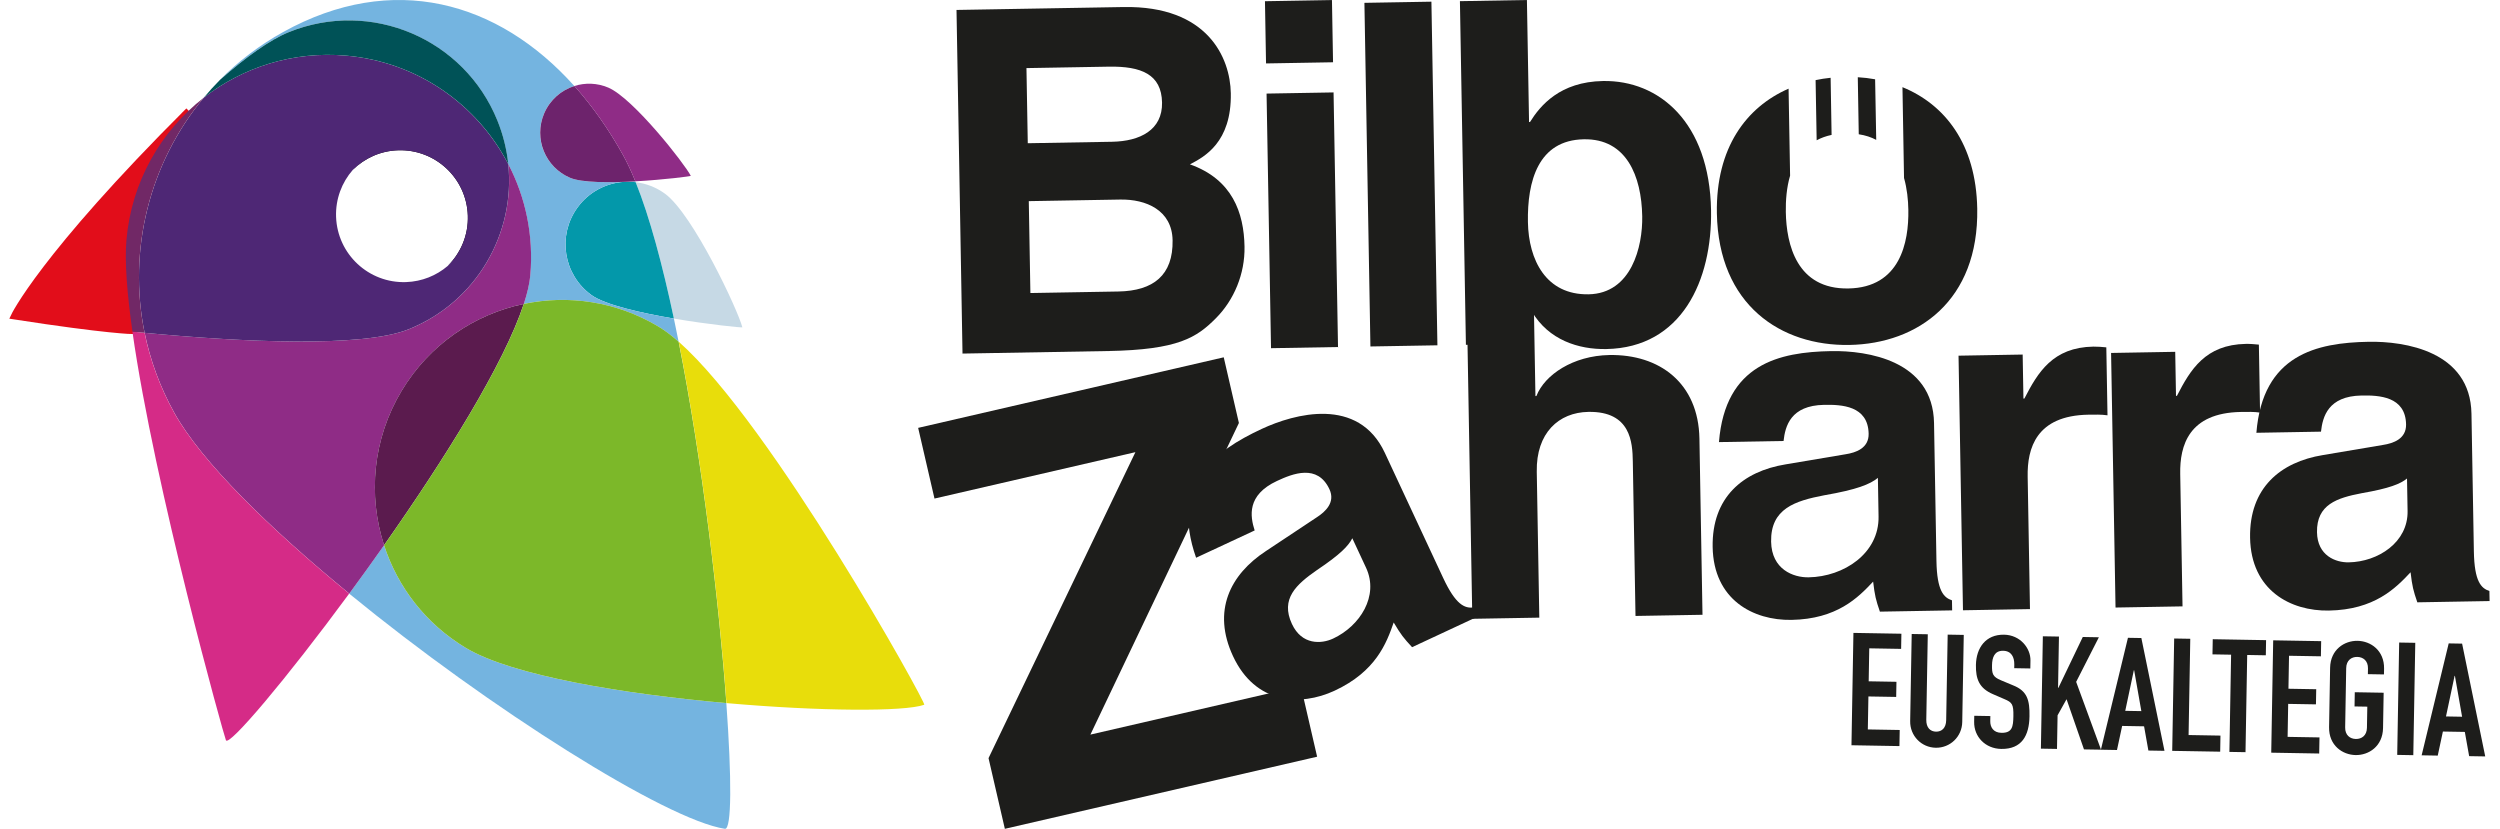
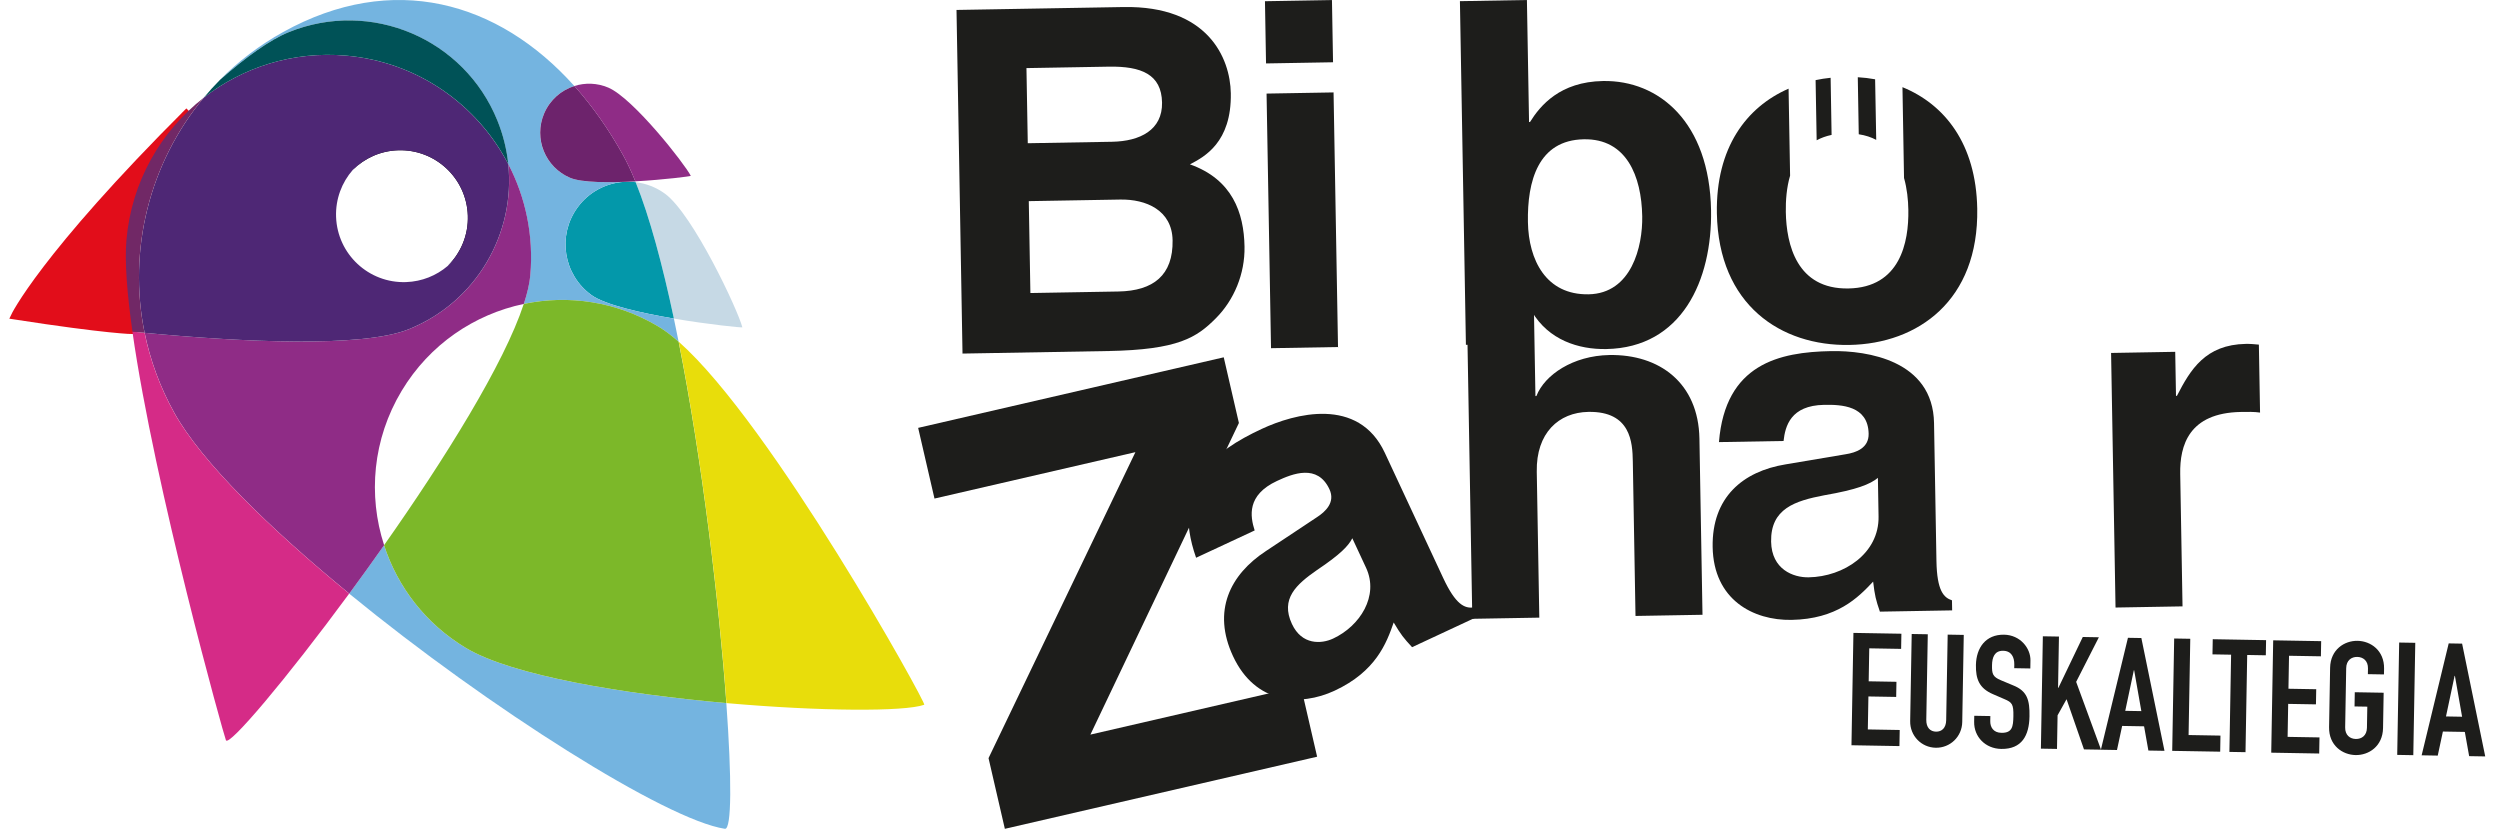
<svg xmlns="http://www.w3.org/2000/svg" width="184" height="61" viewBox="0 0 184 61" fill="none">
  <path d="M67.576 31.491L68.778 36.694L83.566 33.279L72.756 55.798L73.957 61.001L96.94 55.694L95.739 50.492L80.253 54.067L91.183 31.132L90.067 26.298L67.576 31.491Z" fill="#1D1D1B" />
  <path d="M101.924 33.33C99.974 29.147 95.257 30.452 92.862 31.569C89.383 33.191 86.117 35.608 88.033 41.05L92.343 39.041C92.009 37.992 91.752 36.44 93.987 35.398C95.136 34.862 96.969 34.124 97.847 36.008C98.294 36.966 97.566 37.655 96.908 38.078L93.169 40.56C90.521 42.3 89.203 44.975 90.751 48.296C92.389 51.808 95.676 52.024 98.231 50.833C101.264 49.419 102.045 47.344 102.576 45.814C103.118 46.727 103.301 46.953 103.929 47.632L108.75 45.384L108.437 44.714C107.805 44.775 107.149 44.536 106.212 42.525L101.924 33.33ZM100.542 41.787C101.51 43.862 100.095 46.077 98.115 47C97.253 47.402 95.816 47.489 95.087 45.925C94.224 44.073 95.403 43.017 96.929 41.956C98.647 40.805 99.247 40.175 99.53 39.615L100.542 41.787Z" fill="#1D1D1B" />
  <path d="M125.078 32.286C125.006 28.165 122.115 26.066 118.451 26.13C115.775 26.177 113.686 27.587 113.079 29.148L113.008 29.149L112.851 20.167L107.92 20.253L108.362 45.544L113.293 45.458L113.106 34.715C113.056 31.861 114.721 30.353 116.905 30.315C120.039 30.26 120.15 32.583 120.175 33.957L120.373 45.334L125.304 45.248L125.078 32.286Z" fill="#1D1D1B" />
  <path d="M138.262 38.013L138.213 35.171C137.636 35.641 136.682 36.034 134.265 36.452C132.099 36.866 130.312 37.441 130.354 39.864C130.39 41.912 131.988 42.511 133.116 42.491C135.707 42.446 138.31 40.728 138.262 38.013ZM142.345 31.136L142.522 41.28C142.561 43.499 143.063 43.984 143.665 44.184L143.678 44.924L138.36 45.017C138.062 44.142 137.987 43.861 137.863 42.806C136.756 43.988 135.198 45.565 131.852 45.624C129.034 45.673 126.119 44.138 126.051 40.264C125.987 36.6 128.279 34.693 131.406 34.18L135.832 33.434C136.605 33.315 137.551 32.981 137.532 31.925C137.495 29.846 135.521 29.775 134.253 29.797C131.788 29.84 131.392 31.362 131.27 32.456L126.515 32.539C126.978 26.788 130.944 25.908 134.783 25.841C137.425 25.795 142.265 26.521 142.345 31.136Z" fill="#1D1D1B" />
-   <path d="M144.475 44.916L149.406 44.83L149.236 35.074C149.2 32.995 149.862 30.587 153.702 30.521C154.159 30.513 154.687 30.503 155.112 30.567L155.025 25.565C154.707 25.535 154.389 25.506 154.072 25.511C151.078 25.563 149.983 27.415 148.995 29.334L148.925 29.335L148.868 26.095L144.148 26.178L144.475 44.916Z" fill="#1D1D1B" />
  <path d="M155.703 44.715L160.634 44.629L160.464 34.873C160.428 32.794 161.091 30.387 164.929 30.32C165.387 30.311 165.915 30.302 166.34 30.366L166.253 25.364C165.935 25.334 165.617 25.304 165.3 25.31C162.306 25.362 161.211 27.213 160.223 29.133L160.153 29.135L160.096 25.894L155.376 25.977L155.703 44.715Z" fill="#1D1D1B" />
-   <path d="M181.9 30.449C181.819 25.835 176.979 25.109 174.338 25.155C170.499 25.222 166.533 26.102 166.07 31.853L170.825 31.77C170.946 30.675 171.343 29.154 173.808 29.11C175.076 29.088 177.05 29.16 177.087 31.238C177.105 32.295 176.16 32.629 175.387 32.747L170.961 33.494C167.834 34.007 165.542 35.914 165.606 39.577C165.673 43.452 168.589 44.987 171.407 44.938C174.753 44.879 176.311 43.302 177.418 42.119C177.542 43.174 177.617 43.455 177.915 44.331L183.233 44.238L183.22 43.498C182.617 43.298 182.116 42.813 182.077 40.593L181.9 30.449ZM177.198 37.614C177.238 39.903 175.044 41.351 172.86 41.389C171.909 41.405 170.561 40.9 170.531 39.174C170.495 37.132 172.002 36.647 173.828 36.298C175.866 35.945 176.67 35.614 177.156 35.218L177.198 37.614Z" fill="#1D1D1B" />
  <path d="M70.841 26.023L81.549 25.836C86.726 25.746 88.084 24.842 89.504 23.407C90.82 22.08 91.632 20.164 91.597 18.156C91.553 15.655 90.7 13.204 87.58 12.096C88.627 11.549 90.652 10.492 90.588 6.863C90.543 4.257 88.89 0.41 82.692 0.518L70.399 0.732L70.841 26.023ZM75.719 14.804L82.446 14.687C84.348 14.654 86.264 15.466 86.303 17.685C86.348 20.256 84.889 21.409 82.317 21.454L75.837 21.567L75.719 14.804ZM75.547 5.012L81.605 4.906C84.001 4.865 85.491 5.472 85.527 7.551C85.562 9.558 83.921 10.398 81.843 10.434L75.644 10.542L75.547 5.012Z" fill="#1D1D1B" />
  <path d="M93.219 6.888L93.547 25.627L98.478 25.541L98.15 6.802L93.219 6.888ZM98.032 0.004L93.101 0.09L93.18 4.669L98.112 4.583L98.032 0.004Z" fill="#1D1D1B" />
-   <path d="M105.352 0.123L100.421 0.209L100.863 25.5L105.794 25.414L105.352 0.123Z" fill="#1D1D1B" />
  <path d="M120.868 15.919C120.907 18.138 120.086 21.605 116.917 21.661C113.781 21.715 112.504 19.13 112.455 16.348C112.403 13.354 113.195 10.309 116.576 10.251C119.711 10.196 120.816 12.96 120.868 15.919ZM112.381 0L107.45 0.086L107.891 25.377L112.717 25.292L112.675 22.933L112.746 22.931C113.98 25.024 116.177 25.726 118.22 25.69C123.785 25.593 126.024 20.62 125.934 15.478C125.821 8.997 122.102 5.891 117.981 5.963C114.811 6.018 113.362 7.77 112.608 8.981L112.538 8.982L112.381 0Z" fill="#1D1D1B" />
  <path d="M138.09 10.295L138.009 5.836C137.593 5.759 137.163 5.708 136.733 5.684L136.804 9.882C137.295 9.956 137.721 10.098 138.09 10.295ZM140.021 6.415L140.136 13.089V13.099C140.36 13.887 140.441 14.706 140.454 15.447C140.495 17.841 139.849 21.163 136.043 21.231C132.241 21.299 131.477 17.997 131.436 15.602C131.423 14.763 131.49 13.813 131.751 12.93L131.639 6.526C128.524 7.886 126.281 10.883 126.362 15.69C126.48 22.456 131.081 25.476 136.118 25.388C141.155 25.3 145.643 22.121 145.525 15.359C145.44 10.592 143.137 7.687 140.021 6.415ZM134.734 5.725C134.359 5.762 133.99 5.819 133.628 5.897L133.706 10.325C134.027 10.149 134.393 10.017 134.805 9.929L134.734 5.725Z" fill="#1D1D1B" />
  <path d="M136.268 54.85L139.798 54.912L139.819 53.727L137.472 53.686L137.515 51.259L139.559 51.294L139.579 50.18L137.535 50.144L137.577 47.717L139.923 47.758L139.943 46.642L136.412 46.581L136.268 54.85Z" fill="#1D1D1B" />
  <path d="M144.533 46.729L143.349 46.708L143.239 53.003C143.229 53.584 142.91 53.857 142.492 53.85C142.074 53.843 141.765 53.559 141.775 52.977L141.885 46.682L140.701 46.662L140.589 53.073C140.57 54.153 141.414 55.016 142.471 55.034C143.528 55.053 144.403 54.22 144.421 53.14L144.533 46.729Z" fill="#1D1D1B" />
  <path d="M149.442 48.618C149.458 47.7 148.685 46.734 147.5 46.713C146.142 46.69 145.45 47.688 145.428 48.943C145.41 49.976 145.666 50.654 146.68 51.09L147.522 51.454C148.098 51.696 148.201 51.837 148.185 52.72C148.172 53.475 148.106 53.95 147.304 53.936C146.7 53.926 146.475 53.504 146.483 53.074L146.49 52.702L145.305 52.681L145.297 53.123C145.278 54.238 146.134 55.101 147.284 55.121C148.817 55.148 149.346 54.123 149.37 52.729C149.392 51.521 149.205 50.856 148.167 50.443L147.267 50.067C146.656 49.812 146.602 49.59 146.613 48.952C146.623 48.406 146.783 47.886 147.433 47.897C148.037 47.908 148.261 48.365 148.252 48.911L148.247 49.178L149.432 49.199L149.442 48.618Z" fill="#1D1D1B" />
  <path d="M150.21 55.1L151.395 55.121L151.438 52.647L152.098 51.462L153.381 55.156L154.635 55.177L152.805 50.185L154.477 46.903L153.293 46.882L151.496 50.627L151.473 50.626L151.539 46.851L150.354 46.831L150.21 55.1Z" fill="#1D1D1B" />
  <path d="M157.603 52.338L156.418 52.318L157.051 49.331L157.074 49.332L157.603 52.338ZM154.625 55.179L155.81 55.2L156.19 53.429L157.804 53.457L158.121 55.24L159.306 55.261L157.604 46.959L156.617 46.942L154.625 55.179Z" fill="#1D1D1B" />
  <path d="M159.875 55.263L163.406 55.324L163.426 54.14L161.08 54.099L161.204 47.014L160.019 46.993L159.875 55.263Z" fill="#1D1D1B" />
  <path d="M164.084 55.34L165.269 55.36L165.394 48.206L166.764 48.23L166.784 47.115L162.858 47.046L162.838 48.161L164.209 48.185L164.084 55.34Z" fill="#1D1D1B" />
  <path d="M167.163 55.397L170.693 55.459L170.714 54.274L168.368 54.233L168.41 51.806L170.454 51.841L170.474 50.727L168.43 50.691L168.472 48.264L170.818 48.305L170.838 47.189L167.307 47.128L167.163 55.397Z" fill="#1D1D1B" />
  <path d="M171.42 53.518C171.396 54.865 172.407 55.556 173.371 55.573C174.334 55.59 175.368 54.934 175.392 53.587L175.437 50.985L173.312 50.948L173.294 51.994L174.234 52.01L174.207 53.566C174.197 54.135 173.821 54.396 173.391 54.389C172.961 54.381 172.594 54.108 172.604 53.539L172.68 49.172C172.69 48.602 173.067 48.341 173.496 48.349C173.926 48.357 174.293 48.63 174.283 49.199L174.276 49.618L175.46 49.638L175.468 49.22C175.492 47.873 174.481 47.181 173.517 47.165C172.553 47.148 171.519 47.803 171.496 49.151L171.42 53.518Z" fill="#1D1D1B" />
  <path d="M176.435 55.56L177.619 55.581L177.764 47.311L176.579 47.291L176.435 55.56Z" fill="#1D1D1B" />
  <path d="M181.21 52.751L180.025 52.73L180.658 49.743L180.682 49.744L181.21 52.751ZM178.233 55.591L179.418 55.612L179.797 53.841L181.411 53.869L181.729 55.652L182.913 55.673L181.211 47.371L180.224 47.354L178.233 55.591Z" fill="#1D1D1B" />
  <path d="M34.69 15.611C34.747 17.185 34.067 18.613 32.959 19.564C33.913 18.621 34.484 17.298 34.431 15.854C34.334 13.111 32.036 10.967 29.293 11.06C27.991 11.104 26.825 11.646 25.968 12.5C26.842 11.505 28.108 10.857 29.54 10.809C32.287 10.712 34.593 12.864 34.69 15.611Z" fill="black" />
  <path d="M9.806 24.377C9.806 24.377 7.062 14.715 13.865 8.133C3.036 18.93 1 23.287 1 23.287C7.978 24.369 9.806 24.377 9.806 24.377Z" fill="#E20D1A" stroke="#E20D1A" stroke-width="0.428" stroke-miterlimit="3.864" />
  <path d="M49.598 23.448C48.756 19.468 47.81 15.951 46.785 13.408C47.54 13.499 48.283 13.777 48.941 14.256C51 15.752 54.328 22.852 54.637 24.091C54.647 24.131 52.225 23.894 49.598 23.448Z" fill="#C6D9E5" />
  <path d="M45.917 13.385L46.186 13.374C46.385 13.373 46.585 13.383 46.784 13.407C47.809 15.95 48.755 19.467 49.598 23.447C47.146 23.031 44.517 22.433 43.523 21.711C41.464 20.215 41.007 17.333 42.504 15.274C43.338 14.126 44.603 13.476 45.917 13.385Z" fill="#0398AA" />
  <path d="M49.598 23.448C47.146 23.031 44.517 22.433 43.522 21.712C41.462 20.216 41.005 17.335 42.502 15.276C43.336 14.127 44.602 13.476 45.917 13.387C45.864 13.391 45.811 13.391 45.759 13.391C44.881 13.419 44.023 13.415 43.311 13.354C43.311 13.35 43.311 13.35 43.307 13.354C43.056 13.334 42.822 13.306 42.615 13.265C42.405 13.229 42.223 13.184 42.065 13.128C42.025 13.112 41.988 13.099 41.952 13.083C40.119 12.306 39.262 10.191 40.042 8.358C40.467 7.351 41.301 6.635 42.272 6.331C36.668 0.073 28.889 -2.104 20.846 2.354C19.086 3.329 17.529 4.523 16.182 5.882C18.083 4.215 19.851 2.933 21.255 2.367C27.295 -0.073 34.164 2.844 36.604 8.88C37.029 9.928 37.291 11.004 37.405 12.076C38.671 14.507 39.282 17.319 39.027 20.256C38.974 20.863 38.809 21.575 38.55 22.368C41.831 21.68 45.374 22.182 48.477 24.047C48.935 24.322 49.428 24.694 49.946 25.151C49.833 24.577 49.715 24.006 49.598 23.448ZM46.758 13.346C46.568 13.358 46.378 13.366 46.184 13.374C46.386 13.374 46.584 13.383 46.782 13.407L46.758 13.346ZM53.458 51.747C45.937 51.083 37.688 49.732 34.278 47.681C31.312 45.901 29.257 43.178 28.266 40.128C27.408 41.346 26.546 42.543 25.701 43.692C36.021 52.143 49.048 60.356 53.352 60.999C53.858 61.072 53.858 57.293 53.458 51.747Z" fill="#74B4E0" />
  <path d="M37.408 12.074C38.676 14.508 39.288 17.32 39.031 20.256C38.978 20.864 38.813 21.575 38.553 22.369C34.93 23.13 31.621 25.339 29.564 28.763C27.424 32.324 27.08 36.463 28.271 40.127C27.412 41.347 26.551 42.542 25.706 43.69C19.824 38.872 14.822 33.977 12.819 30.363C11.774 28.478 11.056 26.5 10.646 24.495C17.716 25.171 26.664 25.616 30.096 24.229C35.084 22.213 37.942 17.171 37.408 12.074Z" fill="#8F2C86" />
  <path d="M25.7 43.69C21.019 50.05 16.854 54.957 16.63 54.486C16.498 54.209 11.37 35.846 9.746 24.406L10.64 24.494C11.05 26.499 11.768 28.478 12.813 30.363C14.816 33.976 19.817 38.871 25.7 43.69Z" fill="#D52B87" />
-   <path d="M28.268 40.127C27.078 36.463 27.422 32.323 29.561 28.762C31.619 25.338 34.928 23.129 38.55 22.368C37.107 26.778 32.733 33.781 28.268 40.127Z" fill="#5B1B4E" />
  <path d="M34.278 47.681C31.312 45.899 29.258 43.178 28.267 40.127C32.732 33.781 37.106 26.778 38.55 22.369C41.833 21.68 45.375 22.18 48.478 24.045C48.937 24.321 49.429 24.695 49.947 25.152C51.677 33.875 52.926 44.374 53.459 51.748C45.937 51.083 37.691 49.732 34.278 47.681Z" fill="#7CB829" />
  <path d="M49.954 25.152C56.804 31.2 68.213 51.803 68.026 51.87C66.585 52.391 60.327 52.354 53.467 51.748C52.932 44.374 51.684 33.875 49.954 25.152Z" fill="#E8DD0B" />
  <path d="M32.947 19.577C32.122 20.281 31.058 20.721 29.889 20.762C27.138 20.859 24.832 18.707 24.735 15.96C24.69 14.641 25.16 13.423 25.969 12.501C26.826 11.647 27.991 11.105 29.294 11.061C32.037 10.968 34.335 13.112 34.432 15.855C34.485 17.299 33.914 18.622 32.959 19.564L32.947 19.577ZM37.406 12.076C35.128 7.707 30.738 4.555 25.467 4.094C21.555 3.754 17.866 4.952 14.997 7.189C11.02 11.971 9.39 18.363 10.644 24.496C17.712 25.172 26.661 25.617 30.091 24.229C35.079 22.214 37.94 17.169 37.406 12.076Z" fill="#4E2775" />
  <path d="M10.643 24.494L9.748 24.406C9.354 21.628 9.166 19.259 9.306 17.655C9.682 13.359 11.844 9.648 14.996 7.19C11.019 11.969 9.39 18.36 10.643 24.494Z" fill="#712866" />
  <path d="M21.262 2.364C27.299 -0.075 34.171 2.842 36.61 8.879C37.034 9.928 37.296 11.002 37.408 12.074C35.132 7.705 30.742 4.555 25.471 4.094C21.559 3.752 17.869 4.952 14.999 7.19C15.374 6.739 15.77 6.302 16.186 5.882C18.088 4.214 19.855 2.933 21.262 2.364Z" fill="#005257" />
  <path d="M46.765 13.346C44.859 13.453 42.823 13.452 41.957 13.085C40.124 12.306 39.269 10.19 40.047 8.357C40.475 7.349 41.309 6.636 42.278 6.329C43.605 7.812 44.811 9.524 45.868 11.432C46.173 11.982 46.472 12.624 46.765 13.346Z" fill="#6D236C" />
  <path d="M44.771 6.448C46.603 7.226 50.39 12.052 50.843 12.943C50.858 12.973 48.892 13.227 46.762 13.347C46.469 12.625 46.17 11.983 45.865 11.432C44.807 9.525 43.602 7.813 42.274 6.33C43.065 6.078 43.947 6.098 44.771 6.448Z" fill="#8F2C86" />
</svg>